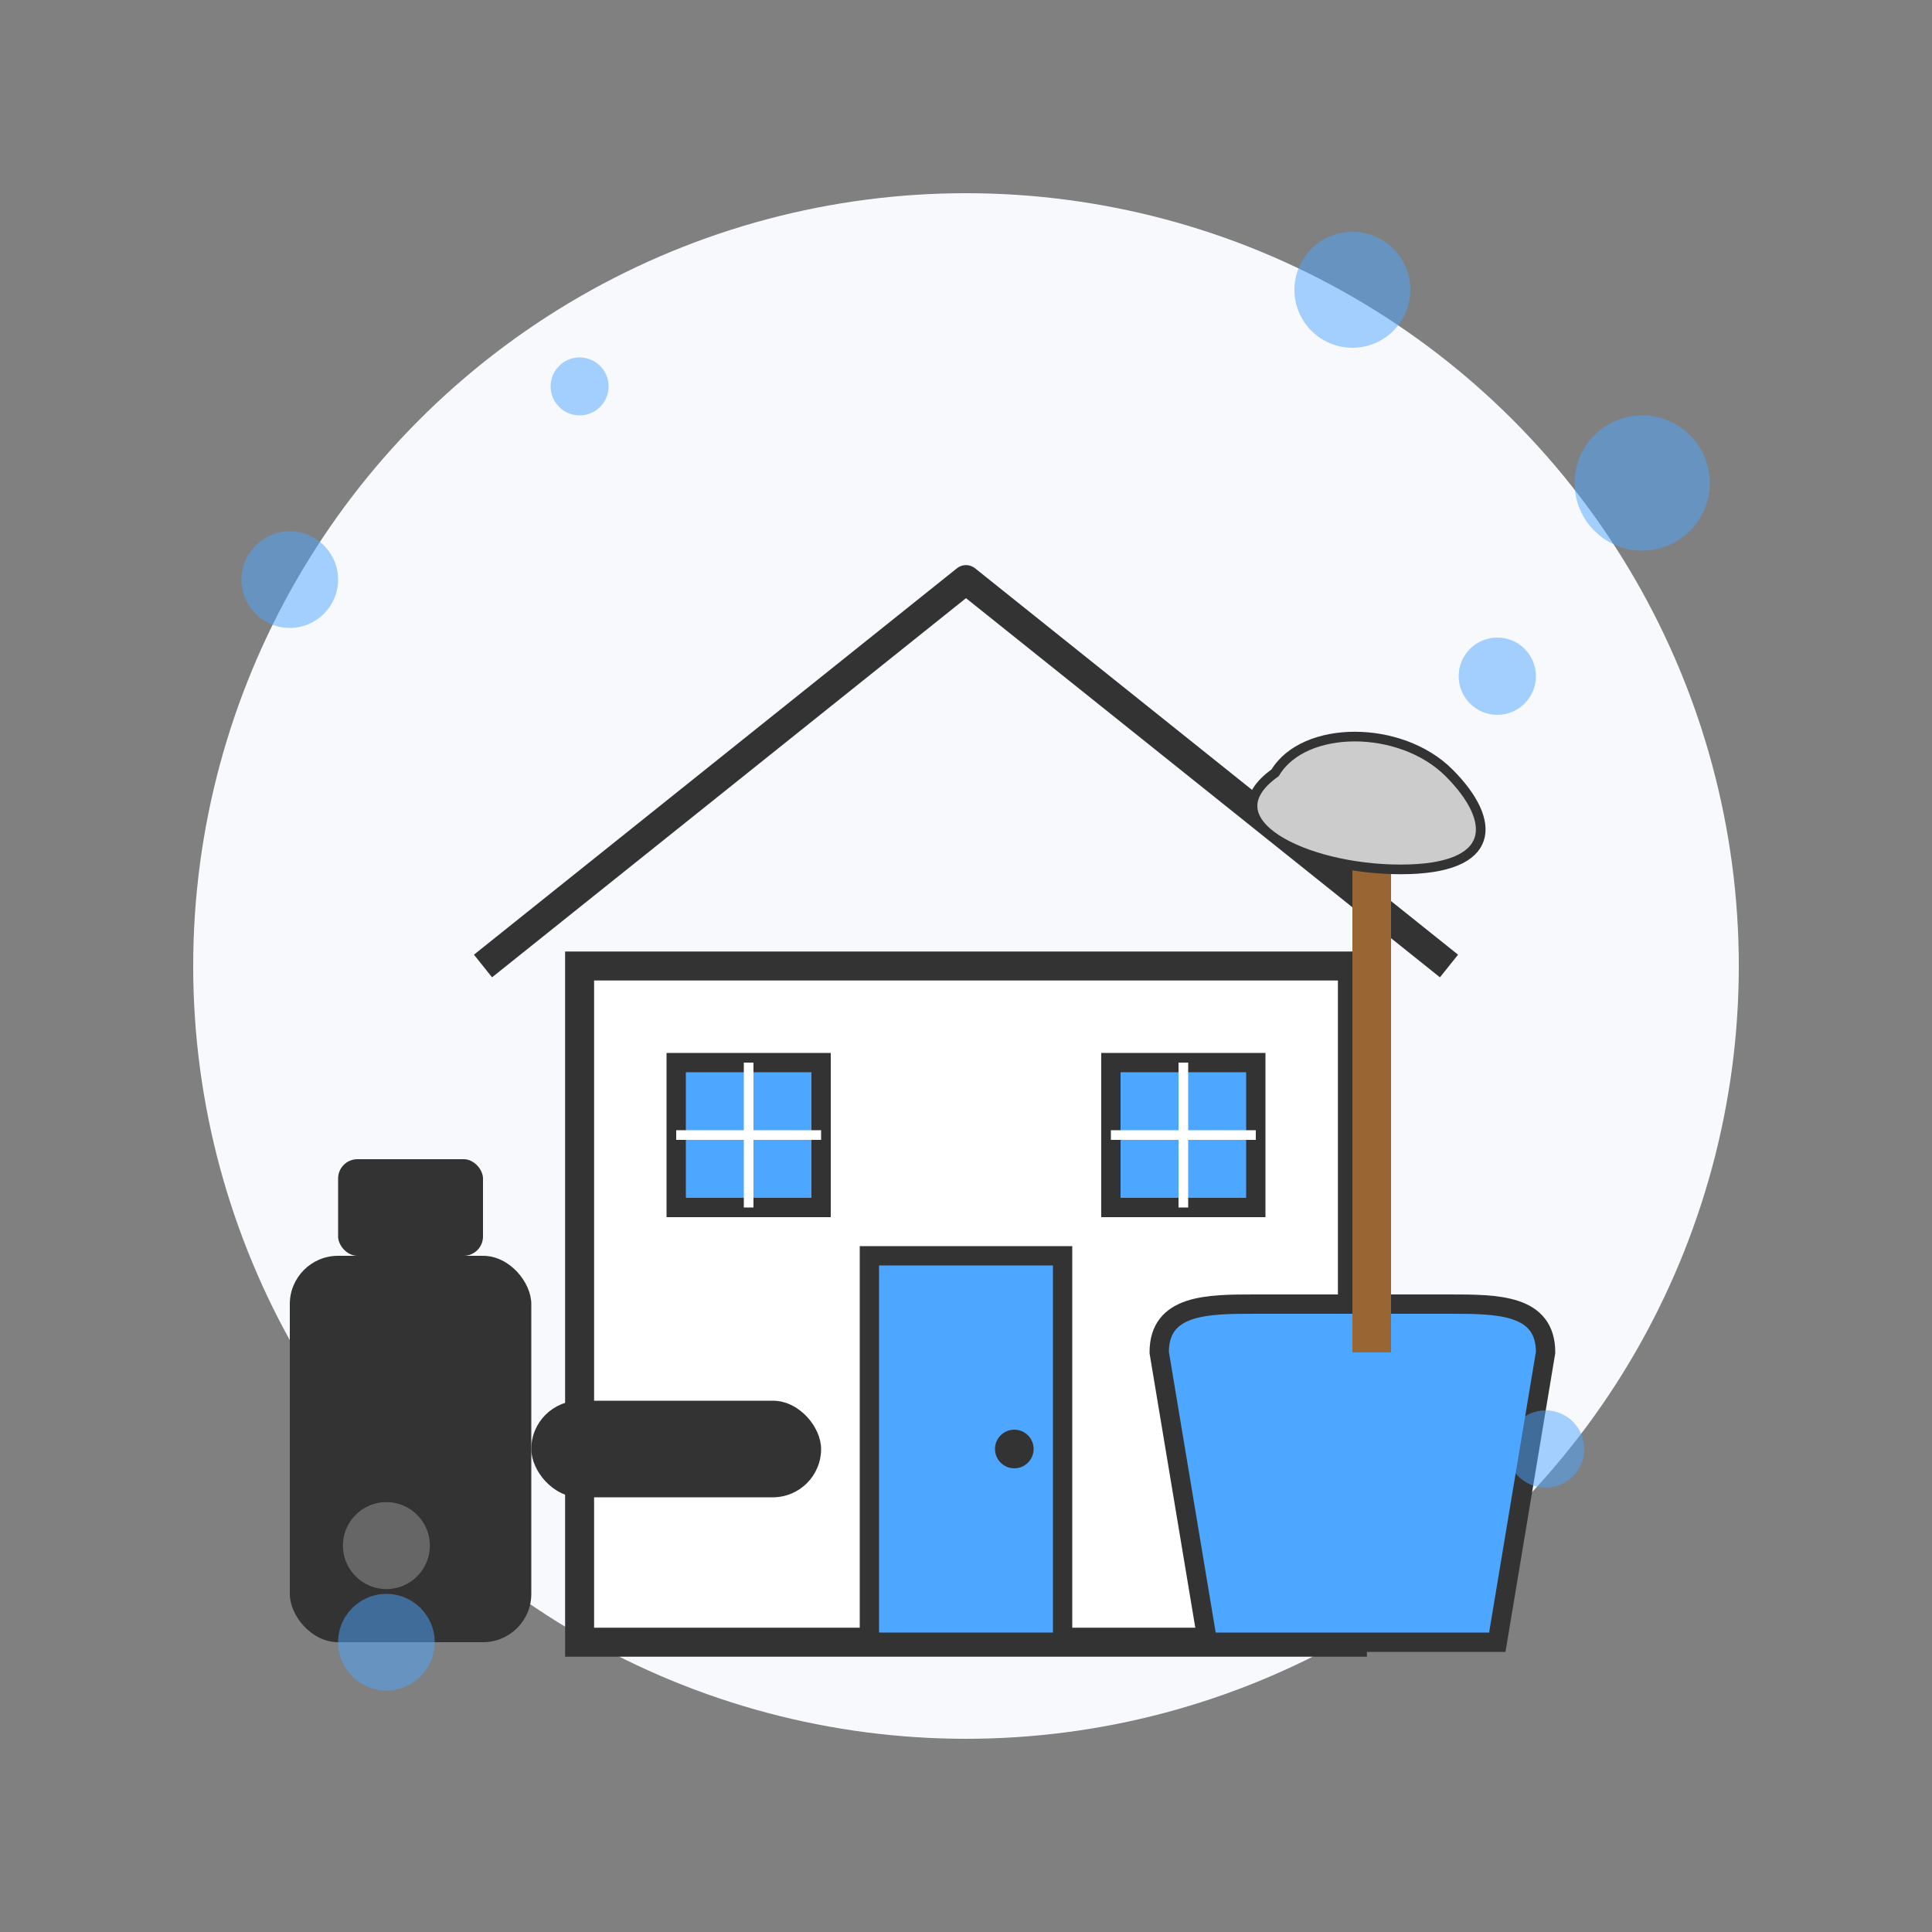
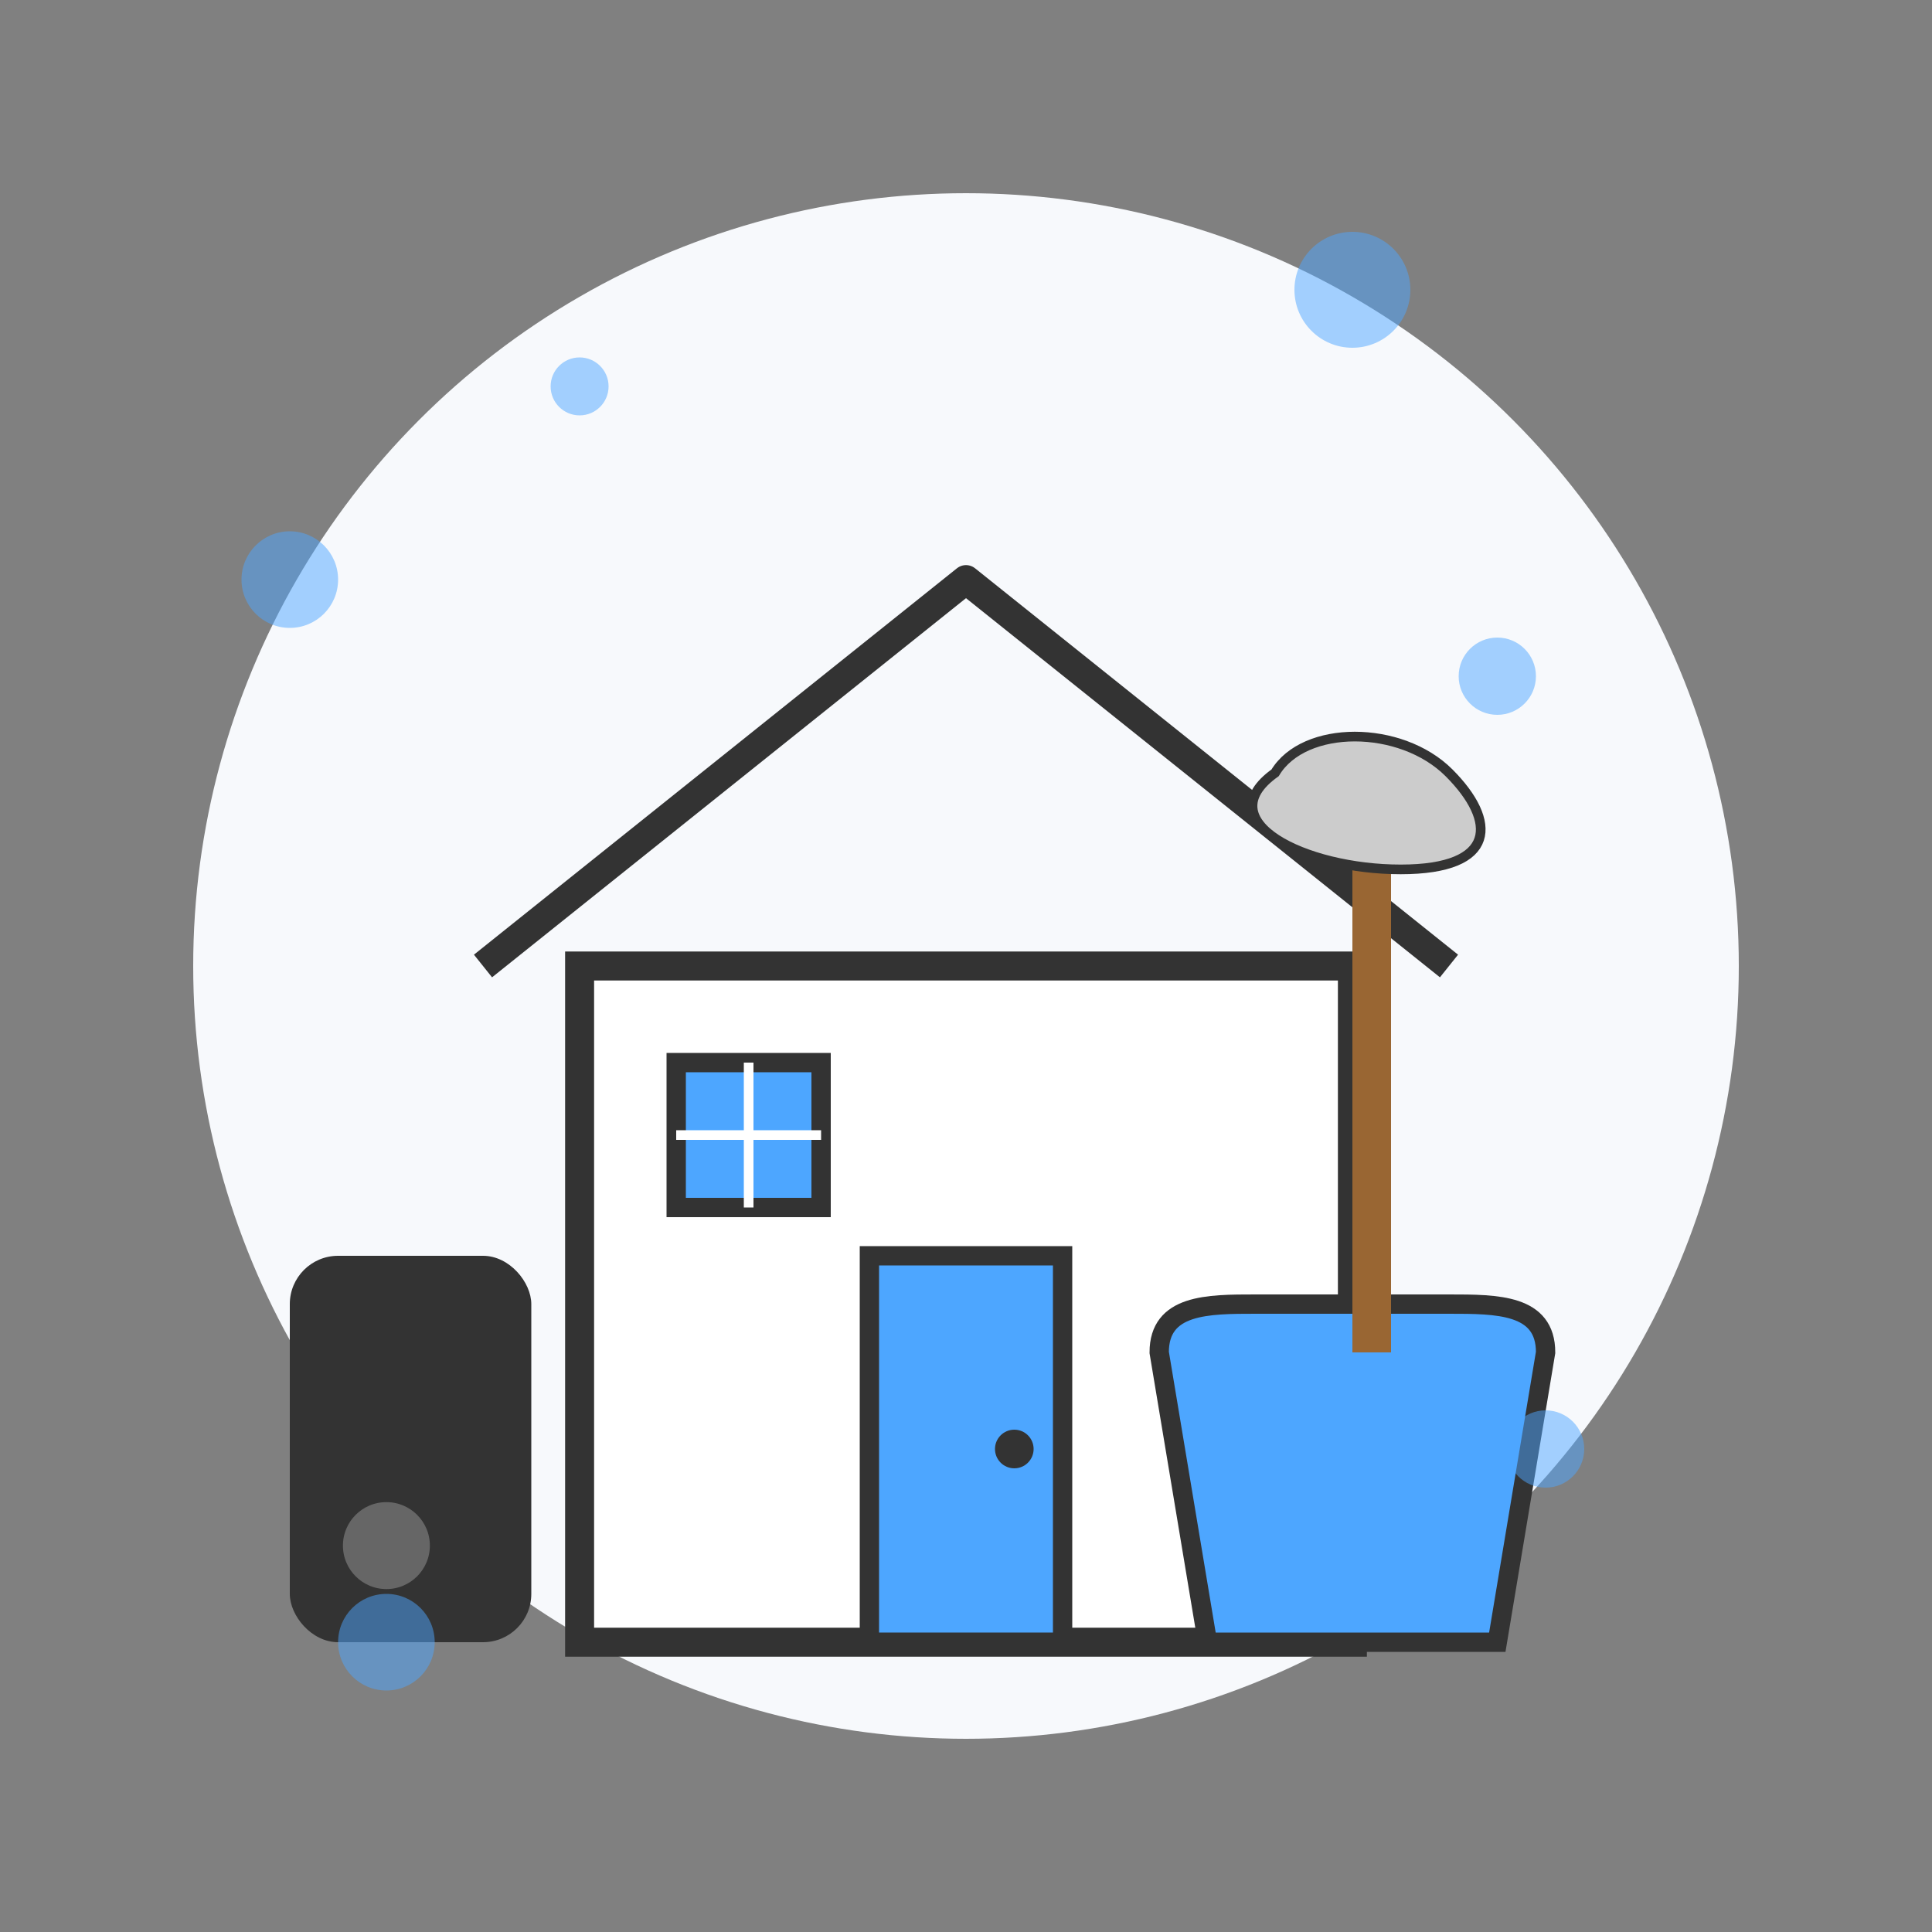
<svg xmlns="http://www.w3.org/2000/svg" width="200" height="200" viewBox="0 0 200 200">
  <rect x="0" y="0" width="200" height="200" fill="#808080" stroke="none" />
  <circle cx="100" cy="100" r="80" fill="#f7f9fc" />
  <g transform="translate(50, 40)">
    <path d="M0,60 L50,20 L100,60" fill="none" stroke="#333333" stroke-width="3" stroke-linejoin="round" />
    <rect x="10" y="60" width="80" height="70" fill="white" stroke="#333333" stroke-width="3" />
    <rect x="40" y="90" width="20" height="40" fill="#4da6ff" stroke="#333333" stroke-width="2" />
    <circle cx="55" cy="110" r="2" fill="#333333" />
    <rect x="20" y="70" width="15" height="15" fill="#4da6ff" stroke="#333333" stroke-width="2" />
    <path d="M20,77.5 L35,77.5 M27.5,70 L27.5,85" stroke="white" stroke-width="1" />
-     <rect x="65" y="70" width="15" height="15" fill="#4da6ff" stroke="#333333" stroke-width="2" />
-     <path d="M65,77.5 L80,77.5 M72.5,70 L72.5,85" stroke="white" stroke-width="1" />
+     <path d="M65,77.5 L80,77.5 M72.5,70 " stroke="white" stroke-width="1" />
  </g>
  <g transform="translate(30, 130)">
    <rect x="0" y="0" width="25" height="40" fill="#333333" rx="5" />
-     <rect x="5" y="-10" width="15" height="10" fill="#333333" rx="2" />
-     <rect x="25" y="15" width="30" height="10" fill="#333333" rx="5" />
    <circle cx="10" cy="30" r="5" fill="#666666" stroke="#333333" />
  </g>
  <g transform="translate(120, 120)">
    <path d="M0,20 C0,15 5,15 10,15 L30,15 C35,15 40,15 40,20 L35,50 C35,50 30,50 25,50 L15,50 C10,50 5,50 5,50 Z" fill="#4da6ff" stroke="#333333" stroke-width="2" />
    <rect x="20" y="-40" width="4" height="60" fill="#996633" />
    <path d="M12,-40 C15,-45 25,-45 30,-40 C35,-35 35,-30 25,-30 C15,-30 5,-35 12,-40 Z" fill="#cccccc" stroke="#333333" />
  </g>
  <g fill="#4da6ff" opacity="0.5">
    <circle cx="30" cy="60" r="5" />
-     <circle cx="170" cy="50" r="7" />
    <circle cx="155" cy="70" r="4" />
    <circle cx="60" cy="40" r="3" />
    <circle cx="140" cy="30" r="6" />
    <circle cx="40" cy="170" r="5" />
    <circle cx="160" cy="150" r="4" />
  </g>
</svg>